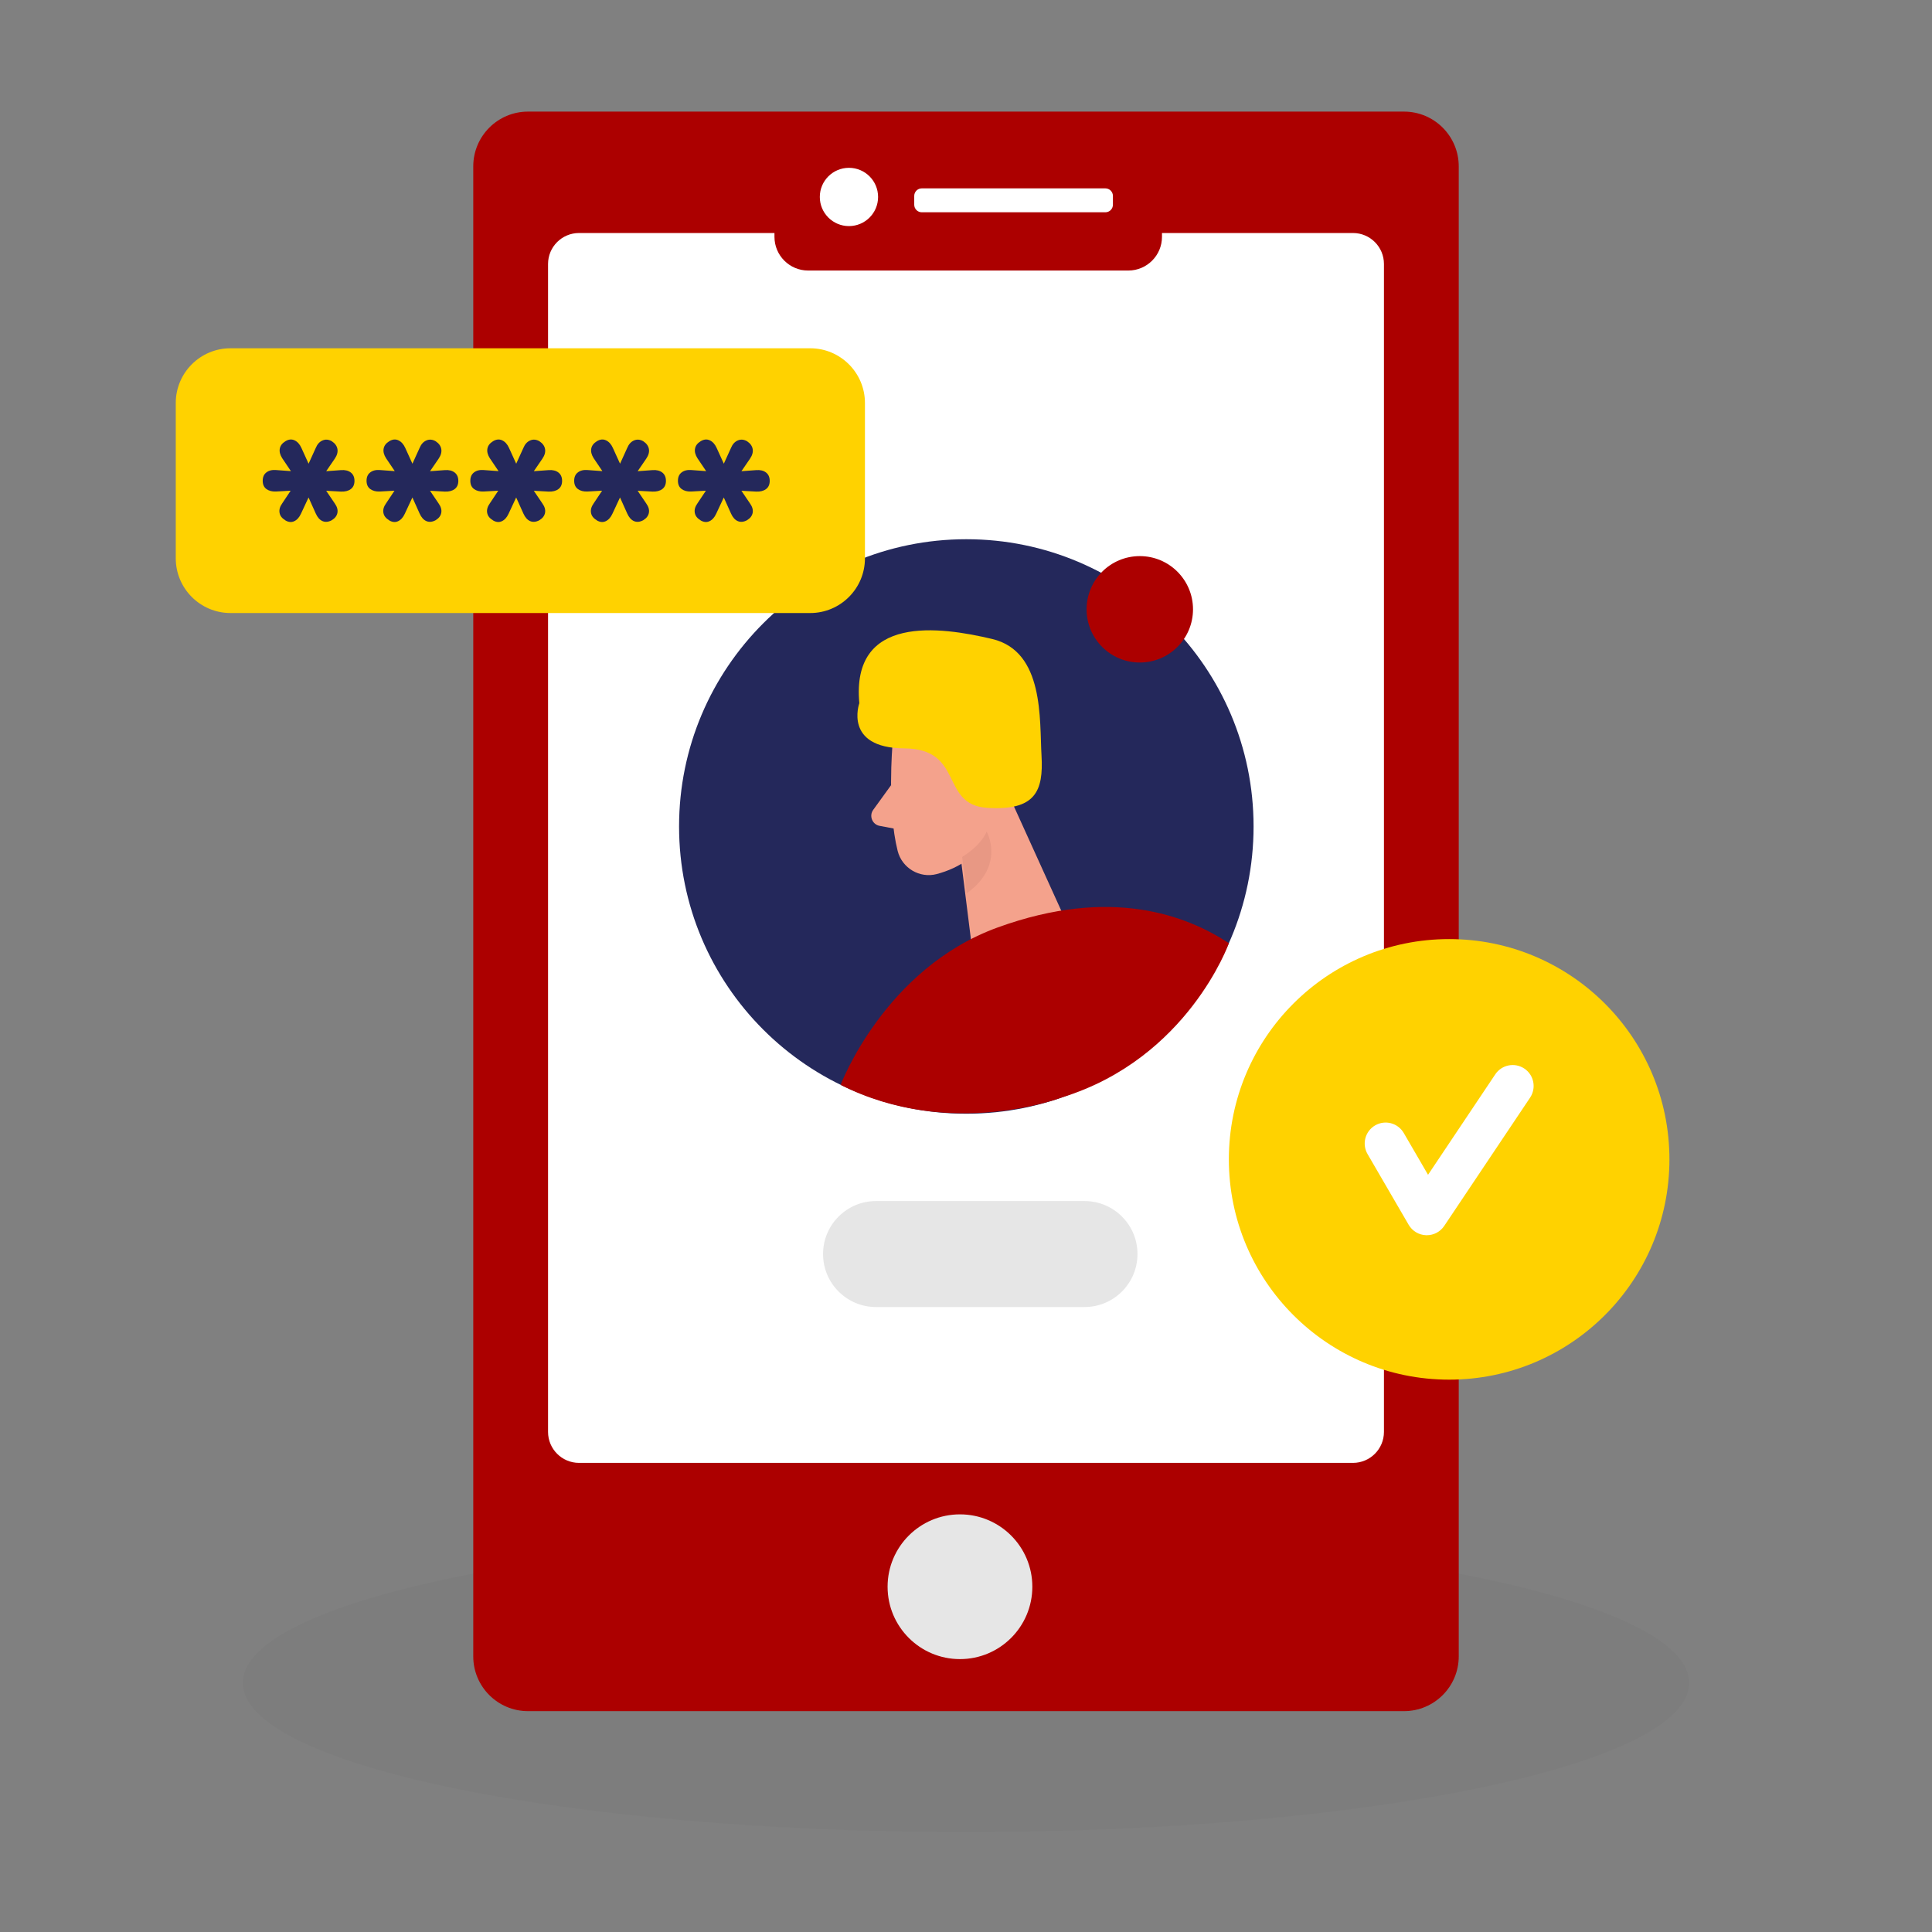
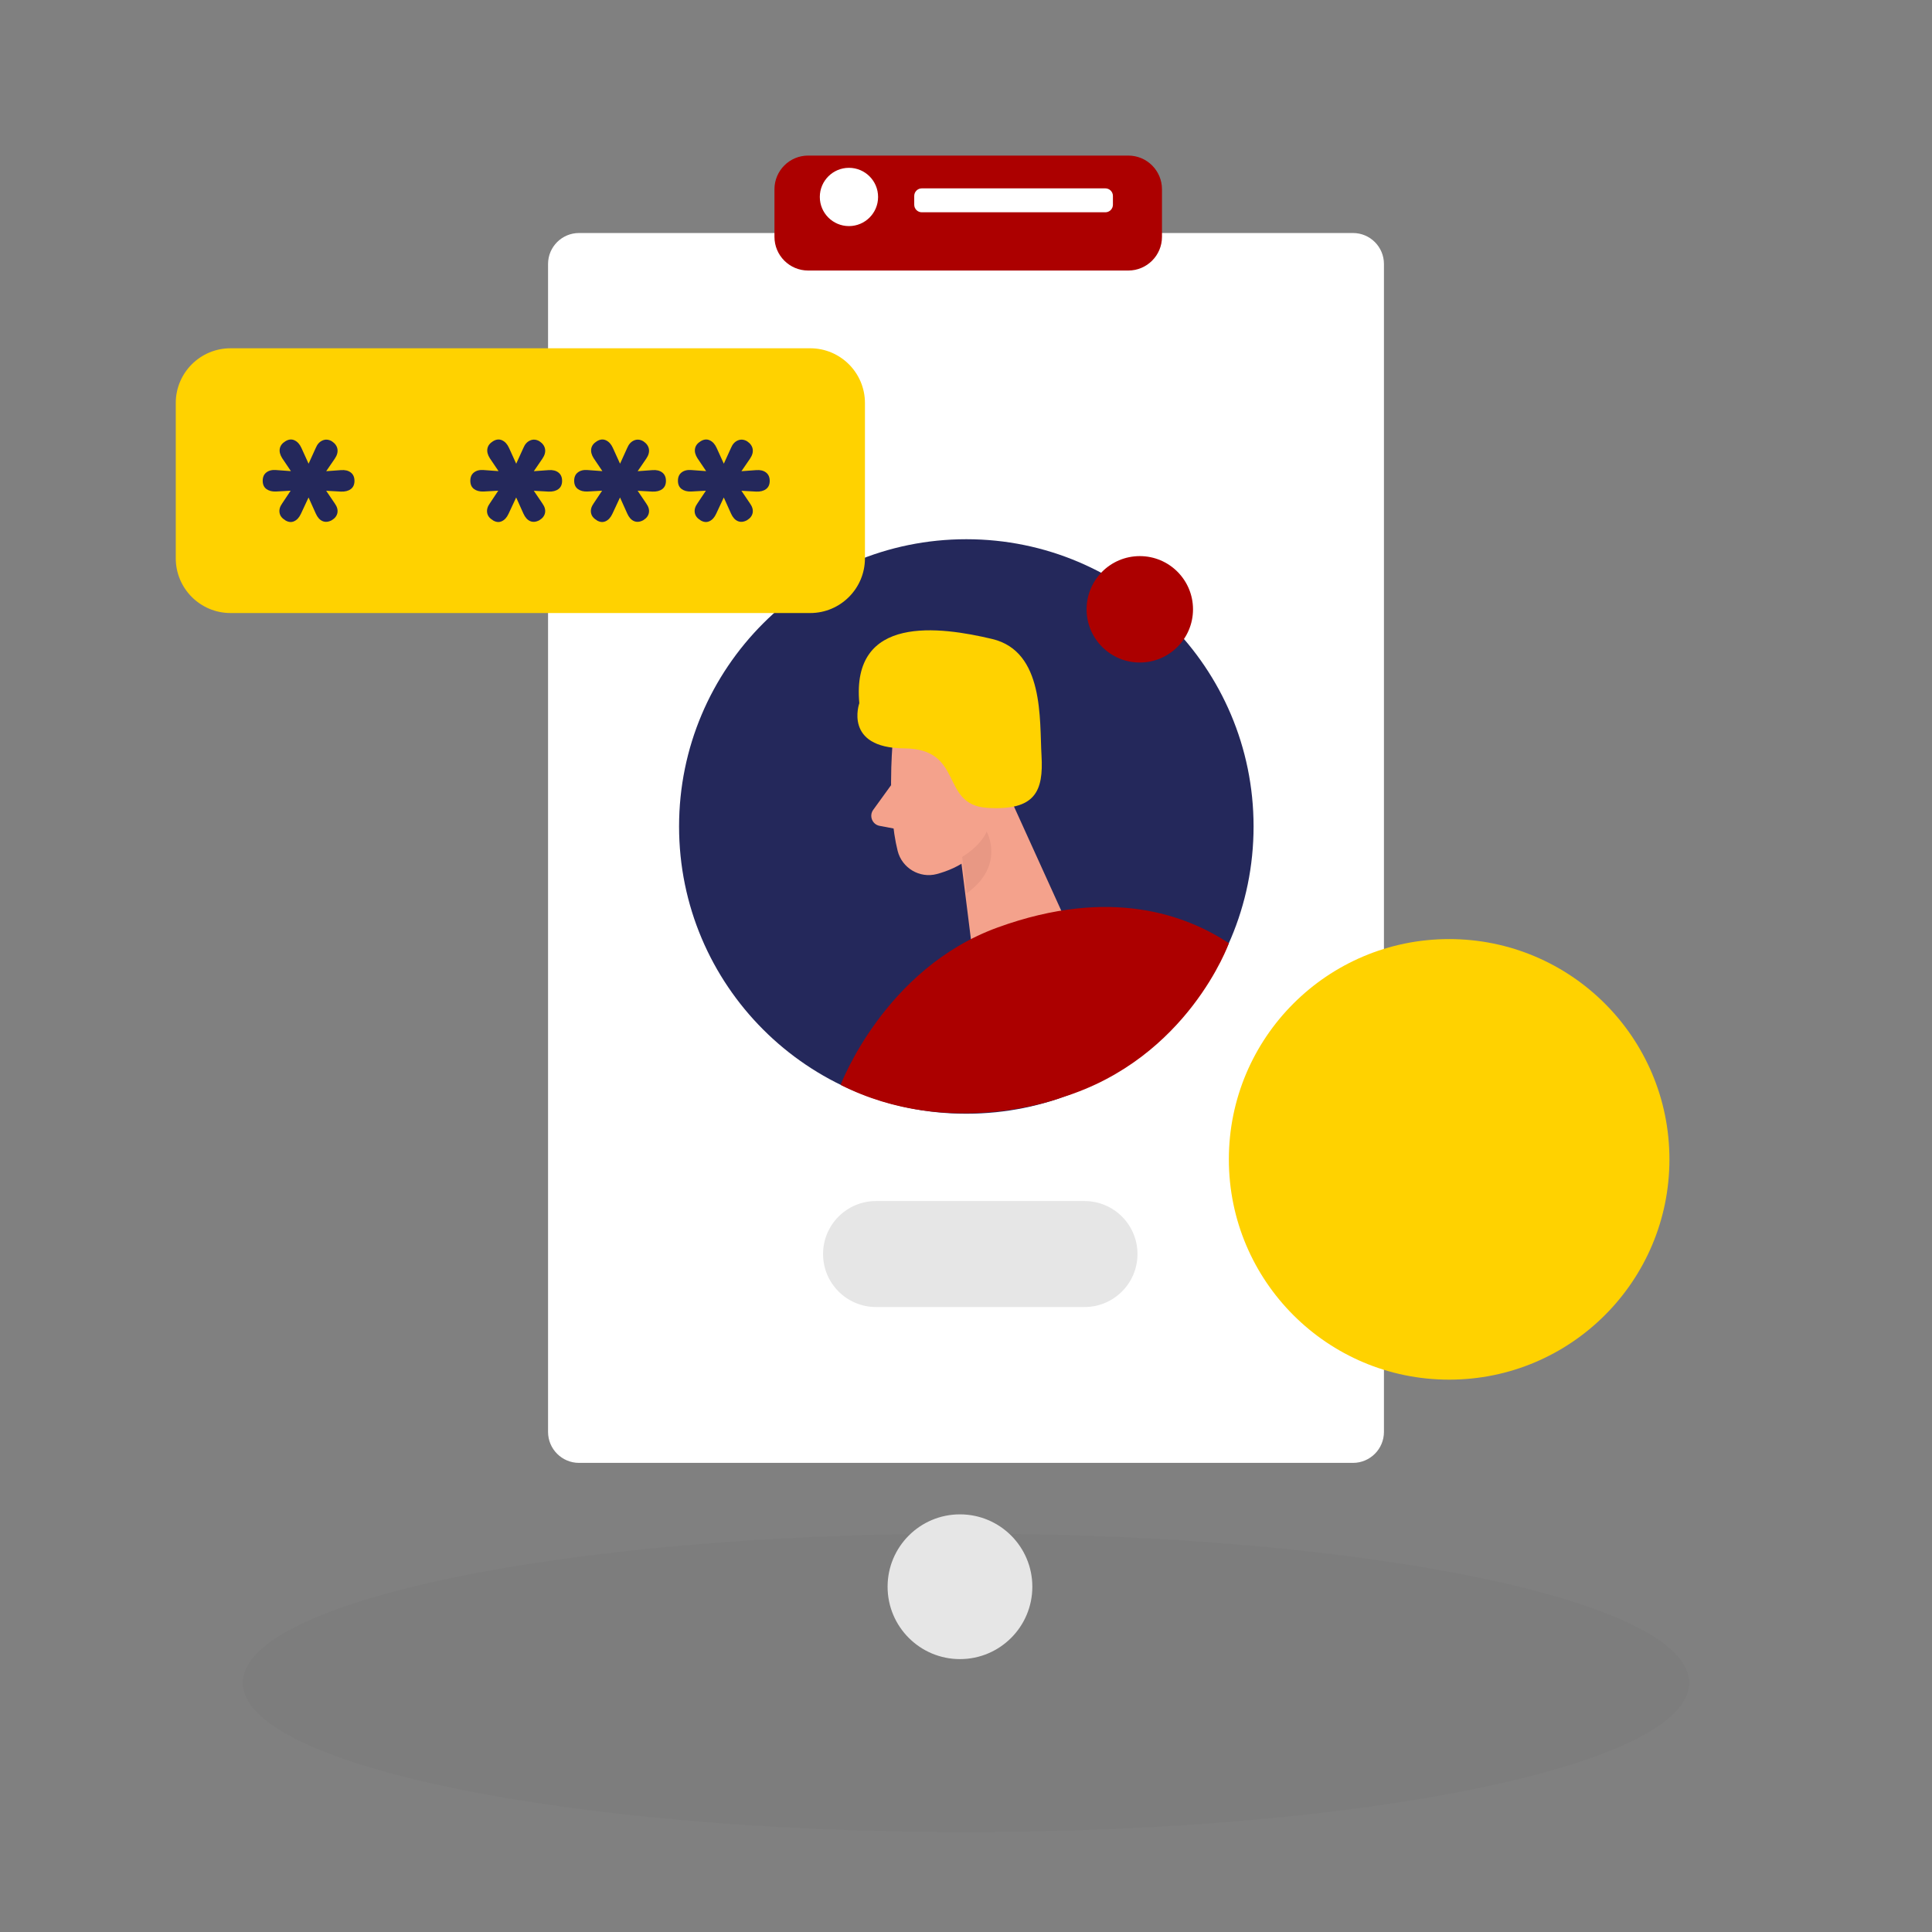
<svg xmlns="http://www.w3.org/2000/svg" width="200" height="200" viewBox="0 0 200 200" fill="none">
  <rect x="0" y="0" width="200" height="200" fill="#808080" stroke="none" />
  <path opacity="0.02" d="M99.997 189.656C141.343 189.656 174.861 182.739 174.861 174.208C174.861 165.676 141.343 158.76 99.997 158.76C58.651 158.76 25.133 165.676 25.133 174.208C25.133 182.739 58.651 189.656 99.997 189.656Z" fill="#000001" />
-   <path d="M145.34 11.553H54.66C51.53 11.553 48.992 14.09 48.992 17.221V171.469C48.992 174.599 51.53 177.137 54.66 177.137H145.34C148.471 177.137 151.008 174.599 151.008 171.469V17.221C151.008 14.09 148.471 11.553 145.34 11.553Z" fill="#AC0000" />
  <path d="M140.058 24.121H59.942C58.171 24.121 56.734 25.557 56.734 27.329V148.229C56.734 150.001 58.171 151.437 59.942 151.437H140.058C141.83 151.437 143.266 150.001 143.266 148.229V27.329C143.266 25.557 141.83 24.121 140.058 24.121Z" fill="white" />
  <path d="M99.375 171.75C103.513 171.75 106.867 168.395 106.867 164.258C106.867 160.12 103.513 156.766 99.375 156.766C95.237 156.766 91.883 160.12 91.883 164.258C91.883 168.395 95.237 171.75 99.375 171.75Z" fill="#E6E6E6" />
  <path d="M116.8 16.105H83.66C81.734 16.105 80.172 17.667 80.172 19.593V24.517C80.172 26.444 81.734 28.006 83.66 28.006H116.8C118.726 28.006 120.288 26.444 120.288 24.517V19.593C120.288 17.667 118.726 16.105 116.8 16.105Z" fill="#AC0000" />
  <path d="M114.425 19.5H95.425C94.992 19.5 94.641 19.851 94.641 20.284V21.192C94.641 21.625 94.992 21.976 95.425 21.976H114.425C114.858 21.976 115.209 21.625 115.209 21.192V20.284C115.209 19.851 114.858 19.5 114.425 19.5Z" fill="white" />
  <path d="M87.883 23.405C89.549 23.405 90.899 22.055 90.899 20.389C90.899 18.723 89.549 17.373 87.883 17.373C86.218 17.373 84.867 18.723 84.867 20.389C84.867 22.055 86.218 23.405 87.883 23.405Z" fill="white" />
  <path d="M100.033 115.292C116.456 115.292 129.769 101.979 129.769 85.556C129.769 69.134 116.456 55.82 100.033 55.82C83.61 55.82 70.297 69.134 70.297 85.556C70.297 101.979 83.61 115.292 100.033 115.292Z" fill="#24285B" />
  <path d="M92.39 77.116C92.39 77.116 91.818 83.704 92.926 88.088C93.374 89.864 95.21 90.956 96.982 90.48C99.182 89.888 101.982 88.452 102.718 84.96L104.694 79.184C104.694 79.184 105.806 75.52 102.078 72.84C98.35 70.16 92.538 73.084 92.39 77.116Z" fill="#F4A28C" />
  <path d="M103.705 80.709L111.245 97.321L101.433 104.601L99.477 88.973L103.705 80.709Z" fill="#F4A28C" />
  <path d="M92.241 81.285L90.397 83.833C89.941 84.461 90.297 85.353 91.061 85.493L93.589 85.969L92.241 81.285Z" fill="#F4A28C" />
  <path opacity="0.31" d="M99.602 88.708C99.602 88.708 101.478 87.628 102.138 86.092C102.138 86.092 104.118 89.564 100.074 92.48L99.602 88.708Z" fill="#CE8172" />
  <path d="M88.957 72.793C88.957 72.793 87.293 77.429 93.589 77.469C99.885 77.509 97.249 83.321 102.213 83.629C107.177 83.937 108.033 81.913 107.817 78.213C107.601 74.509 108.117 67.437 102.717 66.149C97.317 64.865 88.101 63.577 88.957 72.793Z" fill="#FFD200" />
  <path d="M87.023 112.302C87.023 112.302 91.555 100.262 103.291 96.006C115.027 91.746 122.847 94.766 127.215 97.638C127.215 97.638 122.987 109.538 110.003 113.582C110.003 113.582 98.403 118.074 87.023 112.306V112.302Z" fill="#AC0000" />
  <path d="M112.267 124.332H90.687C87.658 124.332 85.203 126.787 85.203 129.816V129.82C85.203 132.849 87.658 135.304 90.687 135.304H112.267C115.296 135.304 117.751 132.849 117.751 129.82V129.816C117.751 126.787 115.296 124.332 112.267 124.332Z" fill="#E6E6E6" />
  <path d="M117.992 68.584C121.034 68.584 123.5 66.118 123.5 63.076C123.5 60.034 121.034 57.568 117.992 57.568C114.95 57.568 112.484 60.034 112.484 63.076C112.484 66.118 114.95 68.584 117.992 68.584Z" fill="#AC0000" />
  <path d="M83.871 36.053H23.863C20.733 36.053 18.195 38.59 18.195 41.721V57.793C18.195 60.923 20.733 63.461 23.863 63.461H83.871C87.002 63.461 89.539 60.923 89.539 57.793V41.721C89.539 38.59 87.002 36.053 83.871 36.053Z" fill="#FFD200" />
  <path d="M29.519 53.842C29.187 53.654 28.995 53.398 28.939 53.082C28.883 52.766 28.975 52.442 29.211 52.114L30.631 49.982L31.151 50.738L28.571 50.882C28.159 50.898 27.831 50.81 27.575 50.622C27.323 50.434 27.195 50.15 27.195 49.77C27.195 49.39 27.319 49.102 27.575 48.906C27.827 48.71 28.159 48.626 28.571 48.658L31.151 48.846L30.679 49.606L29.211 47.43C28.991 47.082 28.907 46.754 28.963 46.446C29.019 46.138 29.211 45.882 29.543 45.678C29.875 45.474 30.191 45.442 30.491 45.582C30.791 45.722 31.027 45.982 31.199 46.362L32.147 48.446H31.743L32.691 46.362C32.847 45.982 33.083 45.726 33.391 45.594C33.699 45.462 34.019 45.486 34.351 45.678C34.683 45.898 34.875 46.166 34.931 46.482C34.987 46.798 34.895 47.13 34.659 47.478L33.215 49.586L32.719 48.854L35.299 48.666C35.723 48.634 36.063 48.718 36.315 48.914C36.567 49.11 36.695 49.398 36.695 49.778C36.695 50.158 36.567 50.442 36.315 50.63C36.063 50.818 35.723 50.906 35.299 50.89L32.719 50.746L33.215 49.99L34.659 52.122C34.895 52.454 34.987 52.774 34.931 53.082C34.875 53.39 34.683 53.646 34.351 53.85C34.003 54.038 33.683 54.07 33.391 53.946C33.099 53.822 32.867 53.558 32.691 53.166L31.743 51.058H32.147L31.151 53.19C30.975 53.57 30.743 53.826 30.451 53.958C30.159 54.094 29.847 54.058 29.515 53.854L29.519 53.842Z" fill="#24285B" />
-   <path d="M40.269 53.842C39.937 53.654 39.745 53.398 39.689 53.082C39.633 52.766 39.725 52.442 39.961 52.114L41.381 49.982L41.901 50.738L39.321 50.882C38.909 50.898 38.581 50.81 38.325 50.622C38.073 50.434 37.945 50.15 37.945 49.77C37.945 49.39 38.069 49.102 38.325 48.906C38.577 48.71 38.909 48.626 39.321 48.658L41.901 48.846L41.429 49.606L39.961 47.43C39.741 47.082 39.657 46.754 39.713 46.446C39.769 46.138 39.961 45.882 40.293 45.678C40.625 45.474 40.941 45.442 41.241 45.582C41.541 45.722 41.777 45.982 41.949 46.362L42.897 48.446H42.493L43.441 46.362C43.597 45.982 43.833 45.726 44.141 45.594C44.449 45.462 44.769 45.486 45.101 45.678C45.433 45.898 45.625 46.166 45.681 46.482C45.737 46.798 45.645 47.13 45.409 47.478L43.965 49.586L43.469 48.854L46.049 48.666C46.473 48.634 46.813 48.718 47.065 48.914C47.317 49.11 47.445 49.398 47.445 49.778C47.445 50.158 47.317 50.442 47.065 50.63C46.813 50.818 46.473 50.906 46.049 50.89L43.469 50.746L43.965 49.99L45.409 52.122C45.645 52.454 45.737 52.774 45.681 53.082C45.625 53.39 45.433 53.646 45.101 53.85C44.753 54.038 44.433 54.07 44.141 53.946C43.849 53.822 43.617 53.558 43.441 53.166L42.493 51.058H42.897L41.901 53.19C41.725 53.57 41.493 53.826 41.201 53.958C40.909 54.094 40.597 54.058 40.265 53.854L40.269 53.842Z" fill="#24285B" />
  <path d="M51.011 53.842C50.679 53.654 50.487 53.398 50.431 53.082C50.376 52.766 50.468 52.442 50.703 52.114L52.123 49.982L52.644 50.738L50.063 50.882C49.651 50.898 49.324 50.81 49.068 50.622C48.816 50.434 48.688 50.15 48.688 49.77C48.688 49.39 48.812 49.102 49.068 48.906C49.319 48.71 49.651 48.626 50.063 48.658L52.644 48.846L52.172 49.606L50.703 47.43C50.483 47.082 50.4 46.754 50.456 46.446C50.511 46.138 50.703 45.882 51.035 45.678C51.367 45.474 51.684 45.442 51.983 45.582C52.283 45.722 52.52 45.982 52.691 46.362L53.639 48.446H53.236L54.184 46.362C54.34 45.982 54.575 45.726 54.883 45.594C55.191 45.462 55.511 45.486 55.843 45.678C56.175 45.898 56.367 46.166 56.423 46.482C56.48 46.798 56.388 47.13 56.151 47.478L54.708 49.586L54.212 48.854L56.791 48.666C57.215 48.634 57.556 48.718 57.807 48.914C58.059 49.11 58.188 49.398 58.188 49.778C58.188 50.158 58.059 50.442 57.807 50.63C57.556 50.818 57.215 50.906 56.791 50.89L54.212 50.746L54.708 49.99L56.151 52.122C56.388 52.454 56.48 52.774 56.423 53.082C56.367 53.39 56.175 53.646 55.843 53.85C55.495 54.038 55.175 54.07 54.883 53.946C54.592 53.822 54.359 53.558 54.184 53.166L53.236 51.058H53.639L52.644 53.19C52.468 53.57 52.236 53.826 51.944 53.958C51.651 54.094 51.34 54.058 51.008 53.854L51.011 53.842Z" fill="#24285B" />
  <path d="M61.761 53.842C61.429 53.654 61.237 53.398 61.181 53.082C61.126 52.766 61.218 52.442 61.453 52.114L62.873 49.982L63.394 50.738L60.813 50.882C60.401 50.898 60.074 50.81 59.818 50.622C59.566 50.434 59.438 50.15 59.438 49.77C59.438 49.39 59.562 49.102 59.818 48.906C60.069 48.71 60.401 48.626 60.813 48.658L63.394 48.846L62.922 49.606L61.453 47.43C61.233 47.082 61.15 46.754 61.206 46.446C61.261 46.138 61.453 45.882 61.785 45.678C62.117 45.474 62.434 45.442 62.733 45.582C63.033 45.722 63.27 45.982 63.441 46.362L64.389 48.446H63.986L64.933 46.362C65.09 45.982 65.326 45.726 65.633 45.594C65.942 45.462 66.261 45.486 66.594 45.678C66.925 45.898 67.118 46.166 67.174 46.482C67.23 46.798 67.138 47.13 66.901 47.478L65.457 49.586L64.962 48.854L67.541 48.666C67.966 48.634 68.305 48.718 68.558 48.914C68.809 49.11 68.938 49.398 68.938 49.778C68.938 50.158 68.809 50.442 68.558 50.63C68.305 50.818 67.966 50.906 67.541 50.89L64.962 50.746L65.457 49.99L66.901 52.122C67.138 52.454 67.23 52.774 67.174 53.082C67.118 53.39 66.925 53.646 66.594 53.85C66.246 54.038 65.925 54.07 65.633 53.946C65.341 53.822 65.109 53.558 64.933 53.166L63.986 51.058H64.389L63.394 53.19C63.218 53.57 62.986 53.826 62.694 53.958C62.401 54.094 62.09 54.058 61.758 53.854L61.761 53.842Z" fill="#24285B" />
  <path d="M72.504 53.842C72.172 53.654 71.98 53.398 71.924 53.082C71.868 52.766 71.96 52.442 72.196 52.114L73.616 49.982L74.136 50.738L71.556 50.882C71.144 50.898 70.816 50.81 70.56 50.622C70.308 50.434 70.18 50.15 70.18 49.77C70.18 49.39 70.304 49.102 70.56 48.906C70.812 48.71 71.144 48.626 71.556 48.658L74.136 48.846L73.664 49.606L72.196 47.43C71.976 47.082 71.892 46.754 71.948 46.446C72.004 46.138 72.196 45.882 72.528 45.678C72.86 45.474 73.176 45.442 73.476 45.582C73.776 45.722 74.012 45.982 74.184 46.362L75.132 48.446H74.728L75.676 46.362C75.832 45.982 76.068 45.726 76.376 45.594C76.684 45.462 77.004 45.486 77.336 45.678C77.668 45.898 77.86 46.166 77.916 46.482C77.972 46.798 77.88 47.13 77.644 47.478L76.2 49.586L75.704 48.854L78.284 48.666C78.708 48.634 79.048 48.718 79.3 48.914C79.552 49.11 79.68 49.398 79.68 49.778C79.68 50.158 79.552 50.442 79.3 50.63C79.048 50.818 78.708 50.906 78.284 50.89L75.704 50.746L76.2 49.99L77.644 52.122C77.88 52.454 77.972 52.774 77.916 53.082C77.86 53.39 77.668 53.646 77.336 53.85C76.988 54.038 76.668 54.07 76.376 53.946C76.084 53.822 75.852 53.558 75.676 53.166L74.728 51.058H75.132L74.136 53.19C73.96 53.57 73.728 53.826 73.436 53.958C73.144 54.094 72.832 54.058 72.5 53.854L72.504 53.842Z" fill="#24285B" />
  <path d="M150.015 142.821C162.609 142.821 172.819 132.611 172.819 120.017C172.819 107.423 162.609 97.213 150.015 97.213C137.421 97.213 127.211 107.423 127.211 120.017C127.211 132.611 137.421 142.821 150.015 142.821Z" fill="#FFD200" />
-   <path d="M147.699 127.87C147.675 127.87 147.655 127.87 147.631 127.87C146.883 127.846 146.203 127.438 145.827 126.794L141.567 119.466C140.967 118.43 141.315 117.106 142.351 116.502C143.387 115.898 144.711 116.25 145.315 117.286L147.831 121.614L154.791 111.214C155.455 110.218 156.803 109.954 157.799 110.618C158.795 111.282 159.059 112.63 158.395 113.626L149.503 126.91C149.099 127.514 148.423 127.87 147.703 127.87H147.699Z" fill="white" />
</svg>